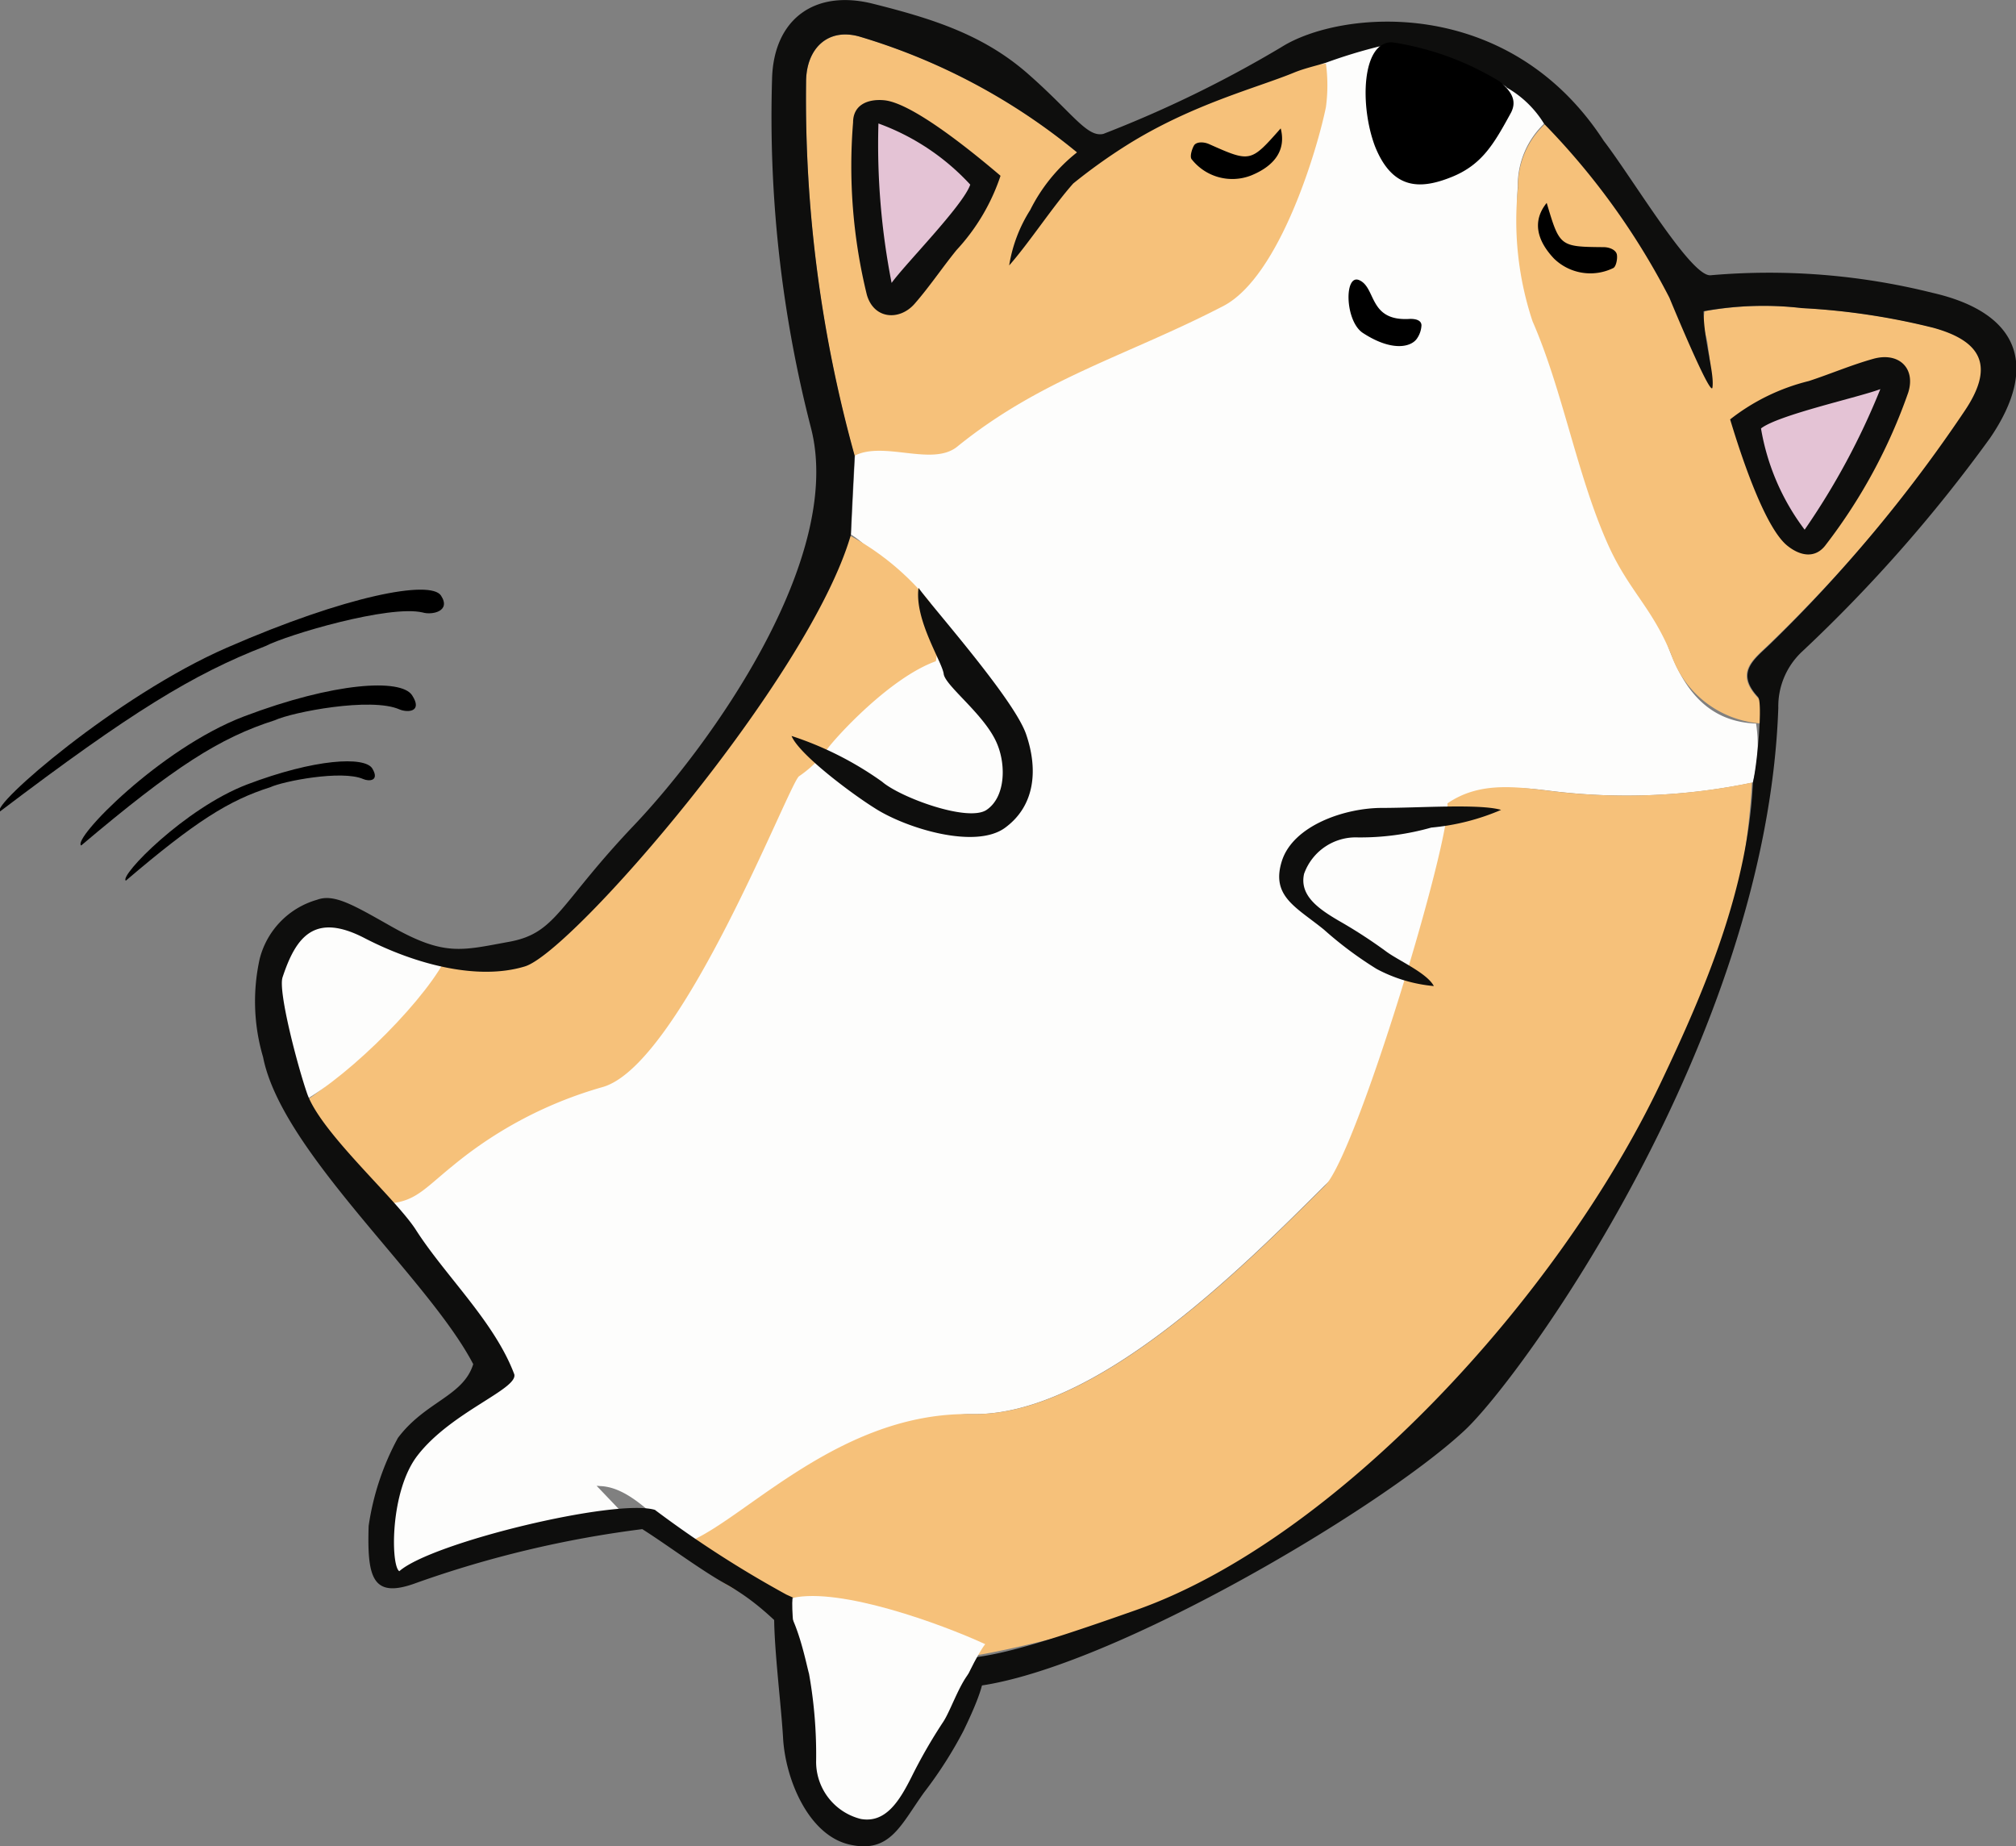
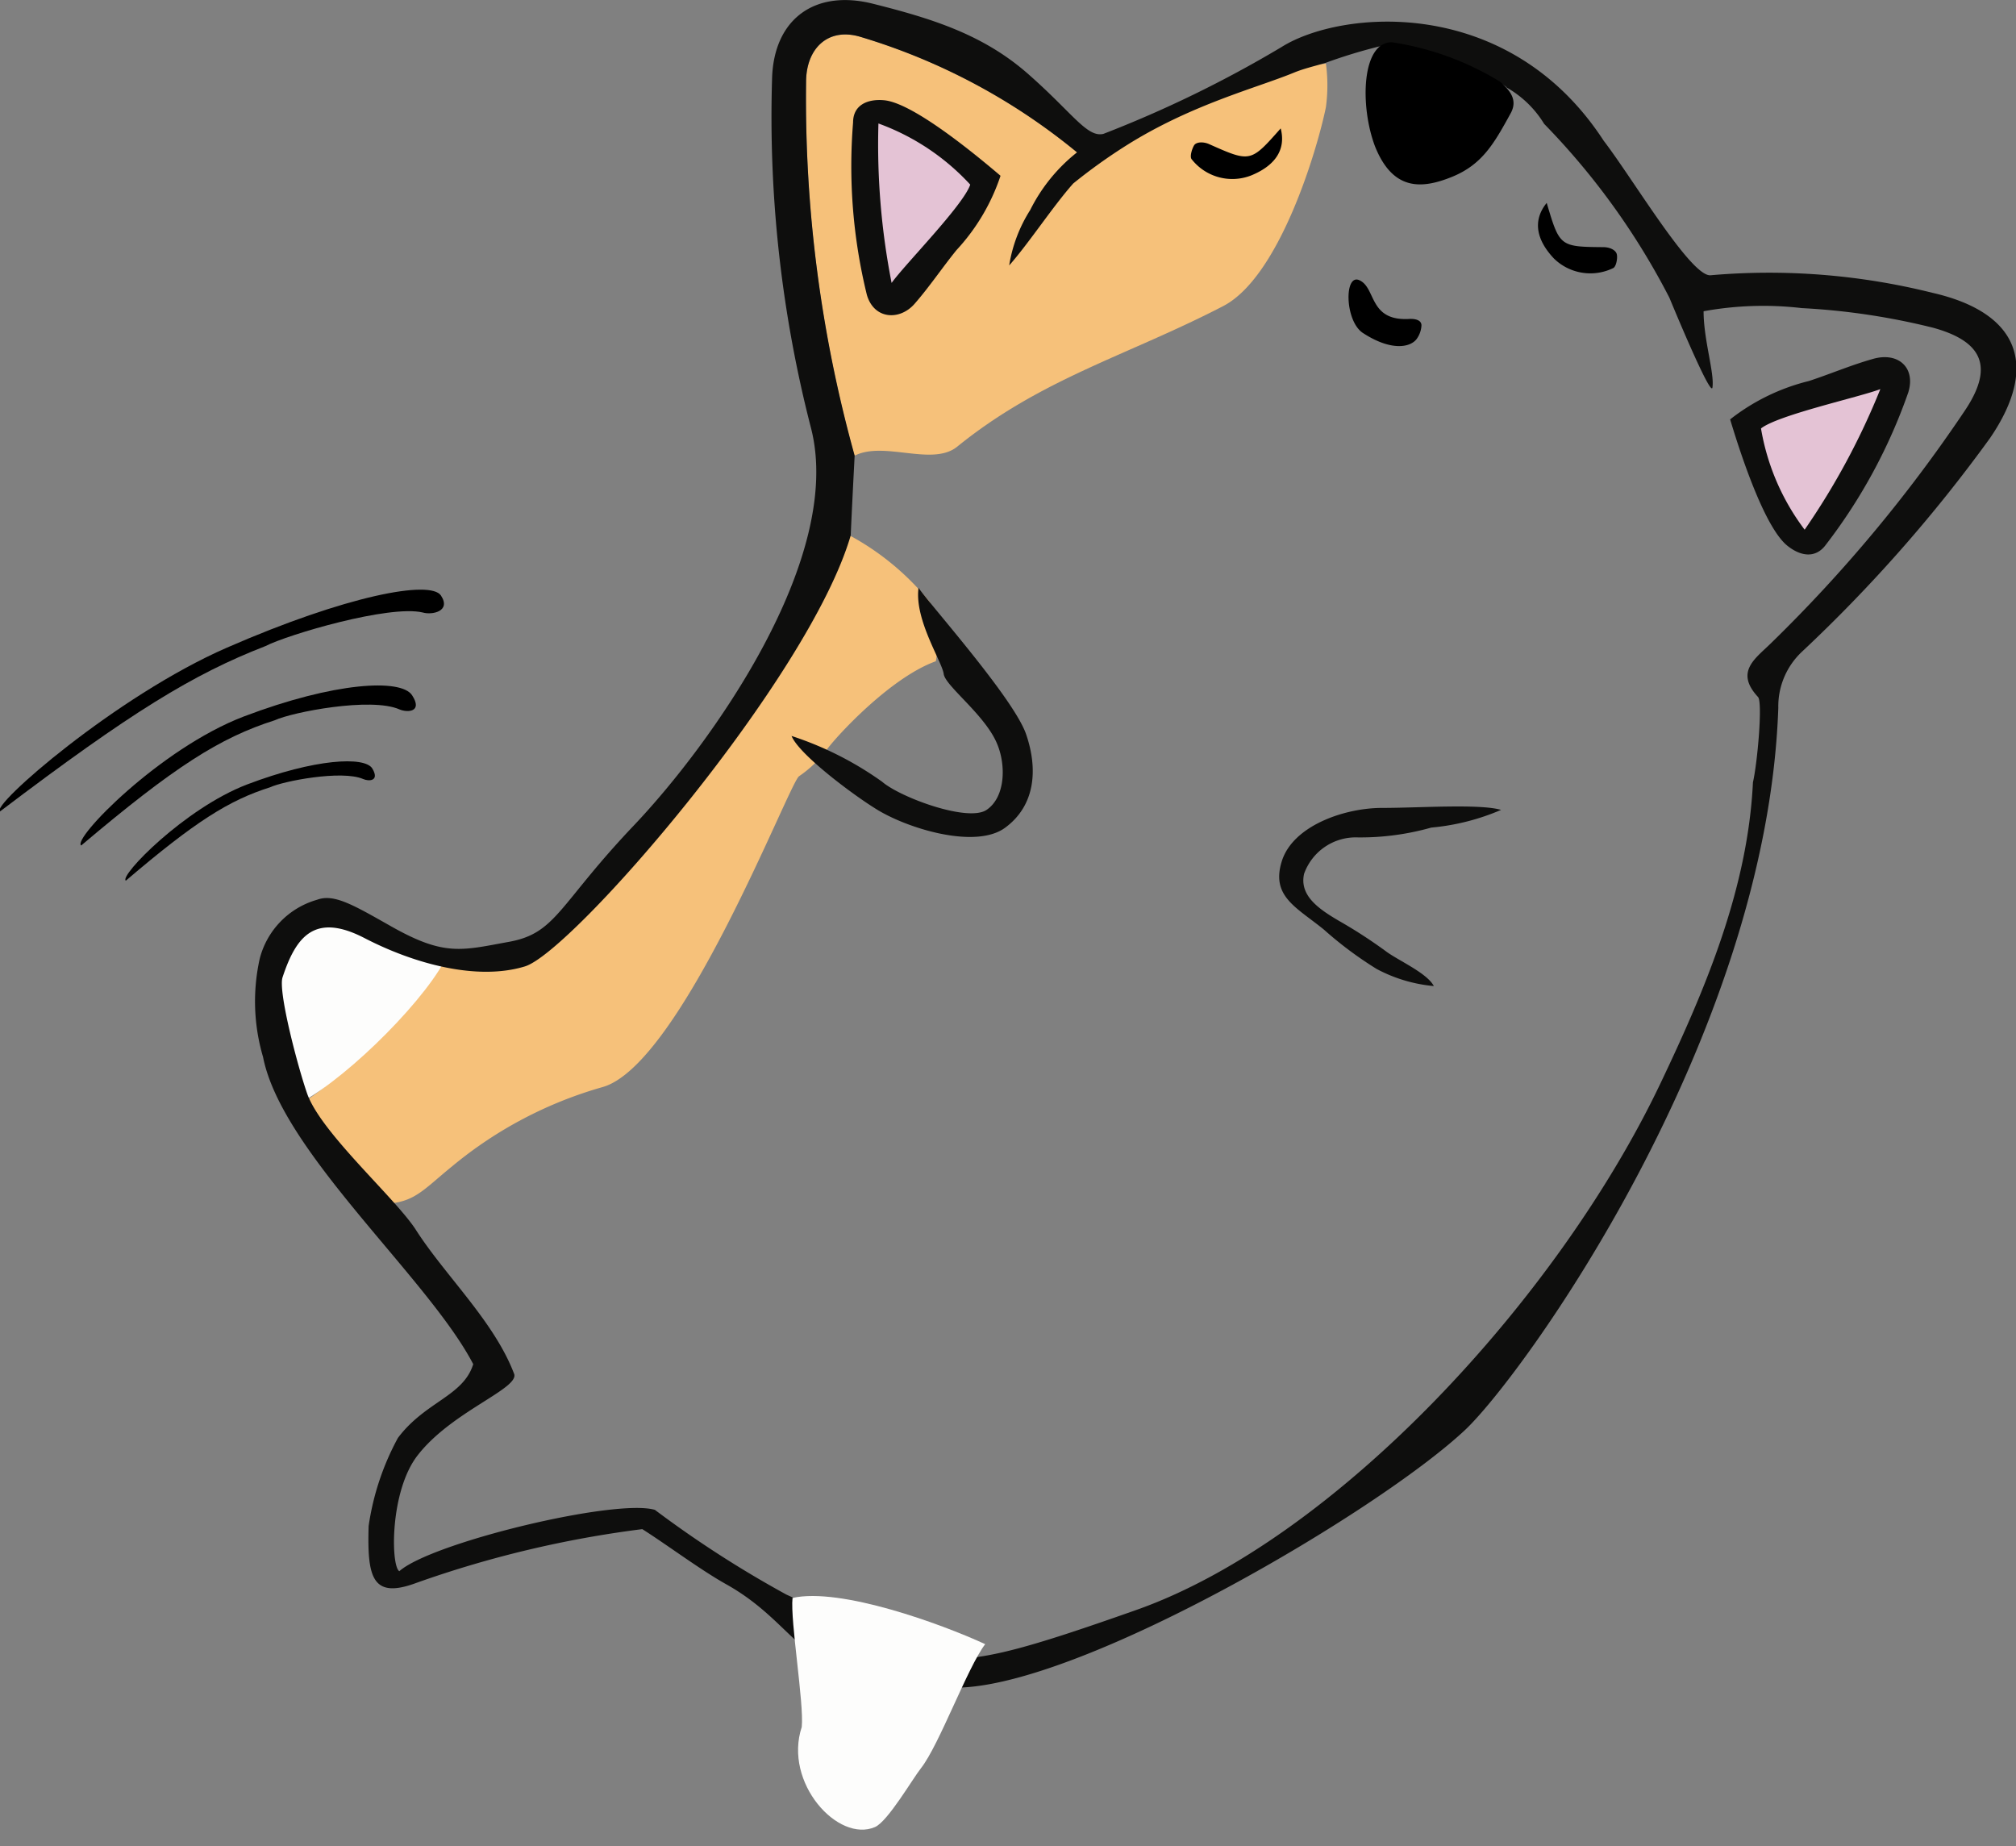
<svg xmlns="http://www.w3.org/2000/svg" viewBox="0 0 102.54 93.89">
  <rect x="0" y="0" width="102.54" height="93.89" fill="#808080" stroke="none" />
  <defs>
    <style>.cls-1{fill:#fdfdfc;}.cls-2{fill:#f6c17a;}.cls-3{fill:#0e0e0d;}.cls-4{fill:#e4c3d5;}</style>
  </defs>
  <title>Corgi_D</title>
  <g id="Layer_2" data-name="Layer 2">
    <g id="Layer_1-2" data-name="Layer 1">
-       <path class="cls-1" d="M37.57,79.73c-2.63.11-4.6-4.08-7.06-4.15-2-.3-9.64,5.85-10.77,4.8-1.5-1.39,4-10.11,5.61-11.08-1.16-1.77-6.56-7.15-6-8.19.87-1.6,2.58-1,3.66-1.87a20.9,20.9,0,0,1,7.61-4c4.05-1.11,6.1-14.32,10-15.81.61-3.74,7.86-7.24,7-7.18-1.07-1.48-2.81-4.12-4.33-5.06.06-1.35.13-2.71.2-4.06a24.64,24.64,0,0,0,4.43-2.36c4.3-3.49,9.25-5.78,14.11-8.3,2.87-1.48,4.82-6.68,4.82-7.34s.09-2.81.34-2.61c.56.43,1.7-1.14,2.44-.82,1.3.58,2.1-.16,3.57-.21,2.51-.08,4.89,4,5.37,4.77a4.33,4.33,0,0,0-1.37,3.23,11.52,11.52,0,0,0,1,5.67c1.53,3.51,3.09,7,4.63,10.51C83.87,28.14,84,30.84,85,33.28c.78,1.95,2,3.43,4.32,3.52a7.24,7.24,0,0,1-.17,3,31.29,31.29,0,0,1-10.31.42c-1.73-.21-2.68-.31-4.29.8-.83-.49.54,2.06,0,2.82C73,45.92,69.87,54.54,70.6,54.49a10.94,10.94,0,0,1-3.25,5.83C63.05,64.6,55.6,72.05,49.4,71.92,44.67,71.83,42.63,79.5,37.57,79.73ZM31.81,77.1c-2-.3-9.44,2.94-11.83,3-1.05-7,3.48-9.1,5.08-10.07" />
-       <path class="cls-2" d="M73.62,40.86c1.61-1.11,3.45-.85,5.18-.64a31.29,31.29,0,0,0,10.31-.42,39.94,39.94,0,0,1-4,15.28c-5.22,11-15.95,24.19-27.92,27.32-11.45,3-10.62,2.56-17.59-.72-1.27-.63-2.07-.21-5.17-3.08,2.77-.51,7.82-6.82,15-6.68,6.2.13,13.65-7.32,17.95-11.6C69,58.72,73.83,42.64,73.62,40.86Z" />
-       <path class="cls-2" d="M89.66,36.8A5.22,5.22,0,0,1,85,33.28c-1-2.44-2.18-3.25-3.25-5.67-1.55-3.5-2.27-7.77-3.8-11.27a16.23,16.23,0,0,1-.74-6.8,4.33,4.33,0,0,1,1.37-3.23A32.39,32.39,0,0,1,85.93,17c.14.34,1,2.73,1.06,2.31a8.08,8.08,0,0,0-.1-1.56c-.09-.93-.35-.92-.19-1.92a16.92,16.92,0,0,1,5-.16,35,35,0,0,1,6.68,1c2.61.71,3.09,2,1.57,4.27A74.13,74.13,0,0,1,90,32.75c-.78.76-1.8,1.43-.62,2.7C89.61,35.72,89.94,36.36,89.66,36.8Z" />
      <path class="cls-2" d="M62.21,15.57c-4.86,2.52-9.24,3.67-13.54,7.16-1.27,1-3.72-.32-5.21.45A67.8,67.8,0,0,1,41,4.17c0-1.72,1.14-2.8,2.8-2.29a31.56,31.56,0,0,1,11,5.87c1.76-.7,6.28-2.65,10.84-4.52.53-.22,1.25.13,1.8,0a8.28,8.28,0,0,1,0,2.22C67,7.61,65.08,14.09,62.21,15.57Z" />
      <path class="cls-2" d="M40.64,39.48c-.52.39-6,14.7-10,15.81a20.9,20.9,0,0,0-7.61,4c-1.78,1.44-2.06,2.11-4.48,1.9-.59-1.8-3.47-3-3.7-4.84,2.37-1,5.85-5.42,7.11-7.73a10.86,10.86,0,0,0,5,0c2.42-.74,12.31-15.14,16.27-21.38a13.44,13.44,0,0,1,4.07,3.39,5.51,5.51,0,0,1,.3,3c-2.34.84-5.1,3.87-5.55,4.5A5.87,5.87,0,0,1,40.64,39.48Z" />
      <path class="cls-1" d="M22.58,48.92c-1.26,2.3-5.37,6.34-7.74,7.38-.32-1.54-.91-3.87-1.18-5.42-.13-.72.58-2.1.82-2.81.68-2.06,2.91-1.32,4.63-.46S21.73,48,22.58,48.92Z" />
      <path class="cls-3" d="M48,34.28c-.07-.61-1.5-2.76-1.28-4.38.66.94,4.85,5.64,5.47,7.44s.46,3.64-1.07,4.76-5.09,0-6.63-1c-1.14-.71-3.84-2.72-4.23-3.67a17,17,0,0,1,4.61,2.33c.91.79,4.36,2.07,5.31,1.43s1-2.25.54-3.35C50.12,36.37,48.09,34.9,48,34.28Z" />
      <path class="cls-3" d="M72.8,42.09a11.6,11.6,0,0,0,3.55-.9c-1.1-.32-4.16-.1-6.06-.1s-4.52.9-5.09,2.7.74,2.35,2.14,3.49a19.16,19.16,0,0,0,2.68,2,7.62,7.62,0,0,0,2.91.87c-.35-.67-1.83-1.31-2.44-1.77a25.05,25.05,0,0,0-2.41-1.56c-1-.59-2-1.27-1.75-2.38a2.79,2.79,0,0,1,2.74-1.85A13.26,13.26,0,0,0,72.8,42.09Z" />
      <path class="cls-3" d="M50.89,8.94a10.36,10.36,0,0,1-2.24,3.78c-.73.9-1.37,1.86-2.13,2.73s-2.07.8-2.43-.46a27.46,27.46,0,0,1-.7-8.76c0-.92.78-1.21,1.59-1.13C46.3,5.23,49,7.33,50.89,8.94ZM45.07,6.85a25.94,25.94,0,0,0,.56,6.76,9.87,9.87,0,0,0,1.78-2.55C45.33,10.47,47.31,7.7,45.07,6.85Z" />
      <path class="cls-4" d="M44.68,6.28a11.84,11.84,0,0,1,4.67,3.11c-.36,1.06-3.33,4.06-4,5A36.5,36.5,0,0,1,44.68,6.28Z" />
      <path class="cls-3" d="M87,14a34.27,34.27,0,0,1,11.28.89c4.4,1,5.46,3.7,2.94,7.39a75.72,75.72,0,0,1-9.55,10.85A3.81,3.81,0,0,0,90.45,36c-.58,16.9-13.17,34.21-16,36.79C70,76.91,55.44,85.47,49,85.82c-8.3.44-7.81-2.87-12.07-5.25-1.32-.74-3-2-4.26-2.8A54.7,54.7,0,0,0,21.19,80.5c-2.25.84-2.52-.25-2.44-2.89a13.38,13.38,0,0,1,1.49-4.48c1.4-1.86,3.32-2.11,3.83-3.75C21.79,65,14.33,58.6,13.38,53.76a10,10,0,0,1-.17-5,4.2,4.2,0,0,1,2.92-3c.86-.32,1.85.27,3.76,1.35,2.72,1.54,3.58,1.23,6,.79s2.51-1.88,6.36-5.93,10.71-13.55,9-20.2A63.38,63.38,0,0,1,39.27,4C39.35,1,41.41-.56,44.4.19S50,1.75,52.28,3.75s3,3.25,3.84,3.06A59.73,59.73,0,0,0,65.17,2.4c3-1.9,11.54-2.71,16.4,4.76C83.08,9.13,86,14.07,87,14ZM51.33,13.5a7.44,7.44,0,0,1,1.07-2.82,8.65,8.65,0,0,1,2.38-2.93,31.56,31.56,0,0,0-11-5.87C42.13,1.37,41,2.45,41,4.17a67.8,67.8,0,0,0,2.47,19c-.07,1.35-.14,2.71-.2,4.06C41.15,34.51,29.12,48.41,26.7,49.15s-5.61-.12-8.16-1.44-3.49-.06-4.17,2c-.23.72.77,4.53,1.26,5.93.72,2,4.51,5.32,5.53,6.92,1.5,2.34,4,4.67,5,7.34.17.76-3.21,1.91-4.92,4.12-1.41,1.81-1.37,5.61-.93,5.89,1.65-1.46,11-3.71,13-3.12A55.39,55.39,0,0,0,40,81.1c8,3.61,6.63,4.72,17.8.78,10.1-3.57,21.45-15.83,26.67-26.81,2.3-4.83,4.43-9.89,4.69-15.28.23-1,.5-4.07.26-4.34-1.18-1.27-.16-1.94.62-2.7A74.13,74.13,0,0,0,99.9,20.94c1.52-2.23,1-3.56-1.57-4.27a35,35,0,0,0-6.68-1,16.92,16.92,0,0,0-5,.16c0,1.46.56,3.14.45,3.88-.08.53-2.05-4.23-2.19-4.57A36.62,36.62,0,0,0,78.54,6.3a5.29,5.29,0,0,0-1.91-1.85C76.56,4.18,71.2,2,70,2.4a26.48,26.48,0,0,0-2.56.79c-.55.17-1.11.29-1.64.51-1.9.78-5.19,1.61-8.5,3.69a28.26,28.26,0,0,0-2.71,1.94C53.58,10.46,52.33,12.37,51.33,13.5Z" />
      <path class="cls-3" d="M88,21.33A10.55,10.55,0,0,1,92,19.38c1.1-.36,2.17-.82,3.28-1.13,1.28-.36,2.17.46,1.78,1.71a27.58,27.58,0,0,1-4.18,7.73c-.54.75-1.32.58-1.95.08C89.86,26.94,88.71,23.69,88,21.33Zm3.74,4.92a25.59,25.59,0,0,0,3.22-6,10,10,0,0,0-2.89,1.18C93.53,23.08,90.36,24.32,91.77,26.25Z" />
      <path class="cls-4" d="M91.79,26.94a11.77,11.77,0,0,1-2.22-5.15c.88-.69,5-1.59,6.07-2A36.54,36.54,0,0,1,91.79,26.94Z" />
      <path class="cls-1" d="M40.31,81.27c2.43-.55,7.57,1.32,9.8,2.35-.9,1.18-2.34,5.13-3.26,6.3-.43.54-1.68,2.7-2.34,3-1.88.82-4.67-2.25-3.73-5.09C40.9,86.63,40.19,82.45,40.31,81.27Z" />
      <path d="M70.8,2.15a14.68,14.68,0,0,1,5.49,2c.57.49.88.95.57,1.57C76,7.29,75.4,8.37,73.84,9s-3,.69-3.9-1.55C69.16,5.4,69.25,2.13,70.8,2.15Z" />
-       <path class="cls-3" d="M41.15,85.13c-.18-.65-.66-3.25-1.69-4-.29,1.25.25,5.17.37,7.27s1.29,4.93,3.37,5.41,2.61-1,3.81-2.66a21.28,21.28,0,0,0,2-3.13c.42-.88,1.49-3.1.8-3.29-.77.12-1.36,2.13-1.84,2.85a26.26,26.26,0,0,0-1.61,2.8c-.61,1.21-1.31,2.36-2.58,2.13a3,3,0,0,1-2.27-2.89A23.37,23.37,0,0,0,41.15,85.13Z" />
      <path d="M65.14,6.53c.29,1.12-.33,1.92-1.52,2.4a2.63,2.63,0,0,1-3-.82c-.12-.12,0-.52.11-.71s.48-.2.77-.07C63.61,8.27,63.61,8.26,65.14,6.53Z" />
      <path d="M78.67,10.32c-.74.91-.51,1.9.37,2.83a2.65,2.65,0,0,0,3,.49c.15-.05.24-.46.2-.69s-.36-.38-.68-.38C79.33,12.55,79.33,12.54,78.67,10.32Z" />
      <path d="M69.16,14.26c-.8-.4-.77,2.08.17,2.68,1.46.95,2.44.72,2.74.28a1.28,1.28,0,0,0,.23-.67c0-.27-.31-.34-.6-.33C69.62,16.35,70,14.66,69.16,14.26Z" />
-       <path d="M6.4,44.79c-.35-.24,3-3.68,6.16-4.89,3.44-1.31,6-1.45,6.38-.81s-.18.66-.47.53c-1.09-.47-4.07.11-4.73.42C11.65,40.7,9.93,41.78,6.4,44.79Z" />
+       <path d="M6.4,44.79c-.35-.24,3-3.68,6.16-4.89,3.44-1.31,6-1.45,6.38-.81s-.18.66-.47.53c-1.09-.47-4.07.11-4.73.42C11.65,40.7,9.93,41.78,6.4,44.79" />
      <path d="M4.13,43c-.48-.31,4-4.93,8.27-6.56,4.61-1.75,8-1.94,8.56-1.08s-.24.89-.64.72c-1.45-.64-5.46.14-6.34.55C11.18,37.52,8.86,39,4.13,43Z" />
      <path d="M0,41.27C-.51,41,5.9,35.4,11.54,32.94c6.07-2.65,10.36-3.46,10.89-2.65s-.47,1-.93.86c-1.7-.4-6.85,1.12-8,1.71C9.82,34.29,6.66,36.22,0,41.27Z" />
    </g>
  </g>
</svg>